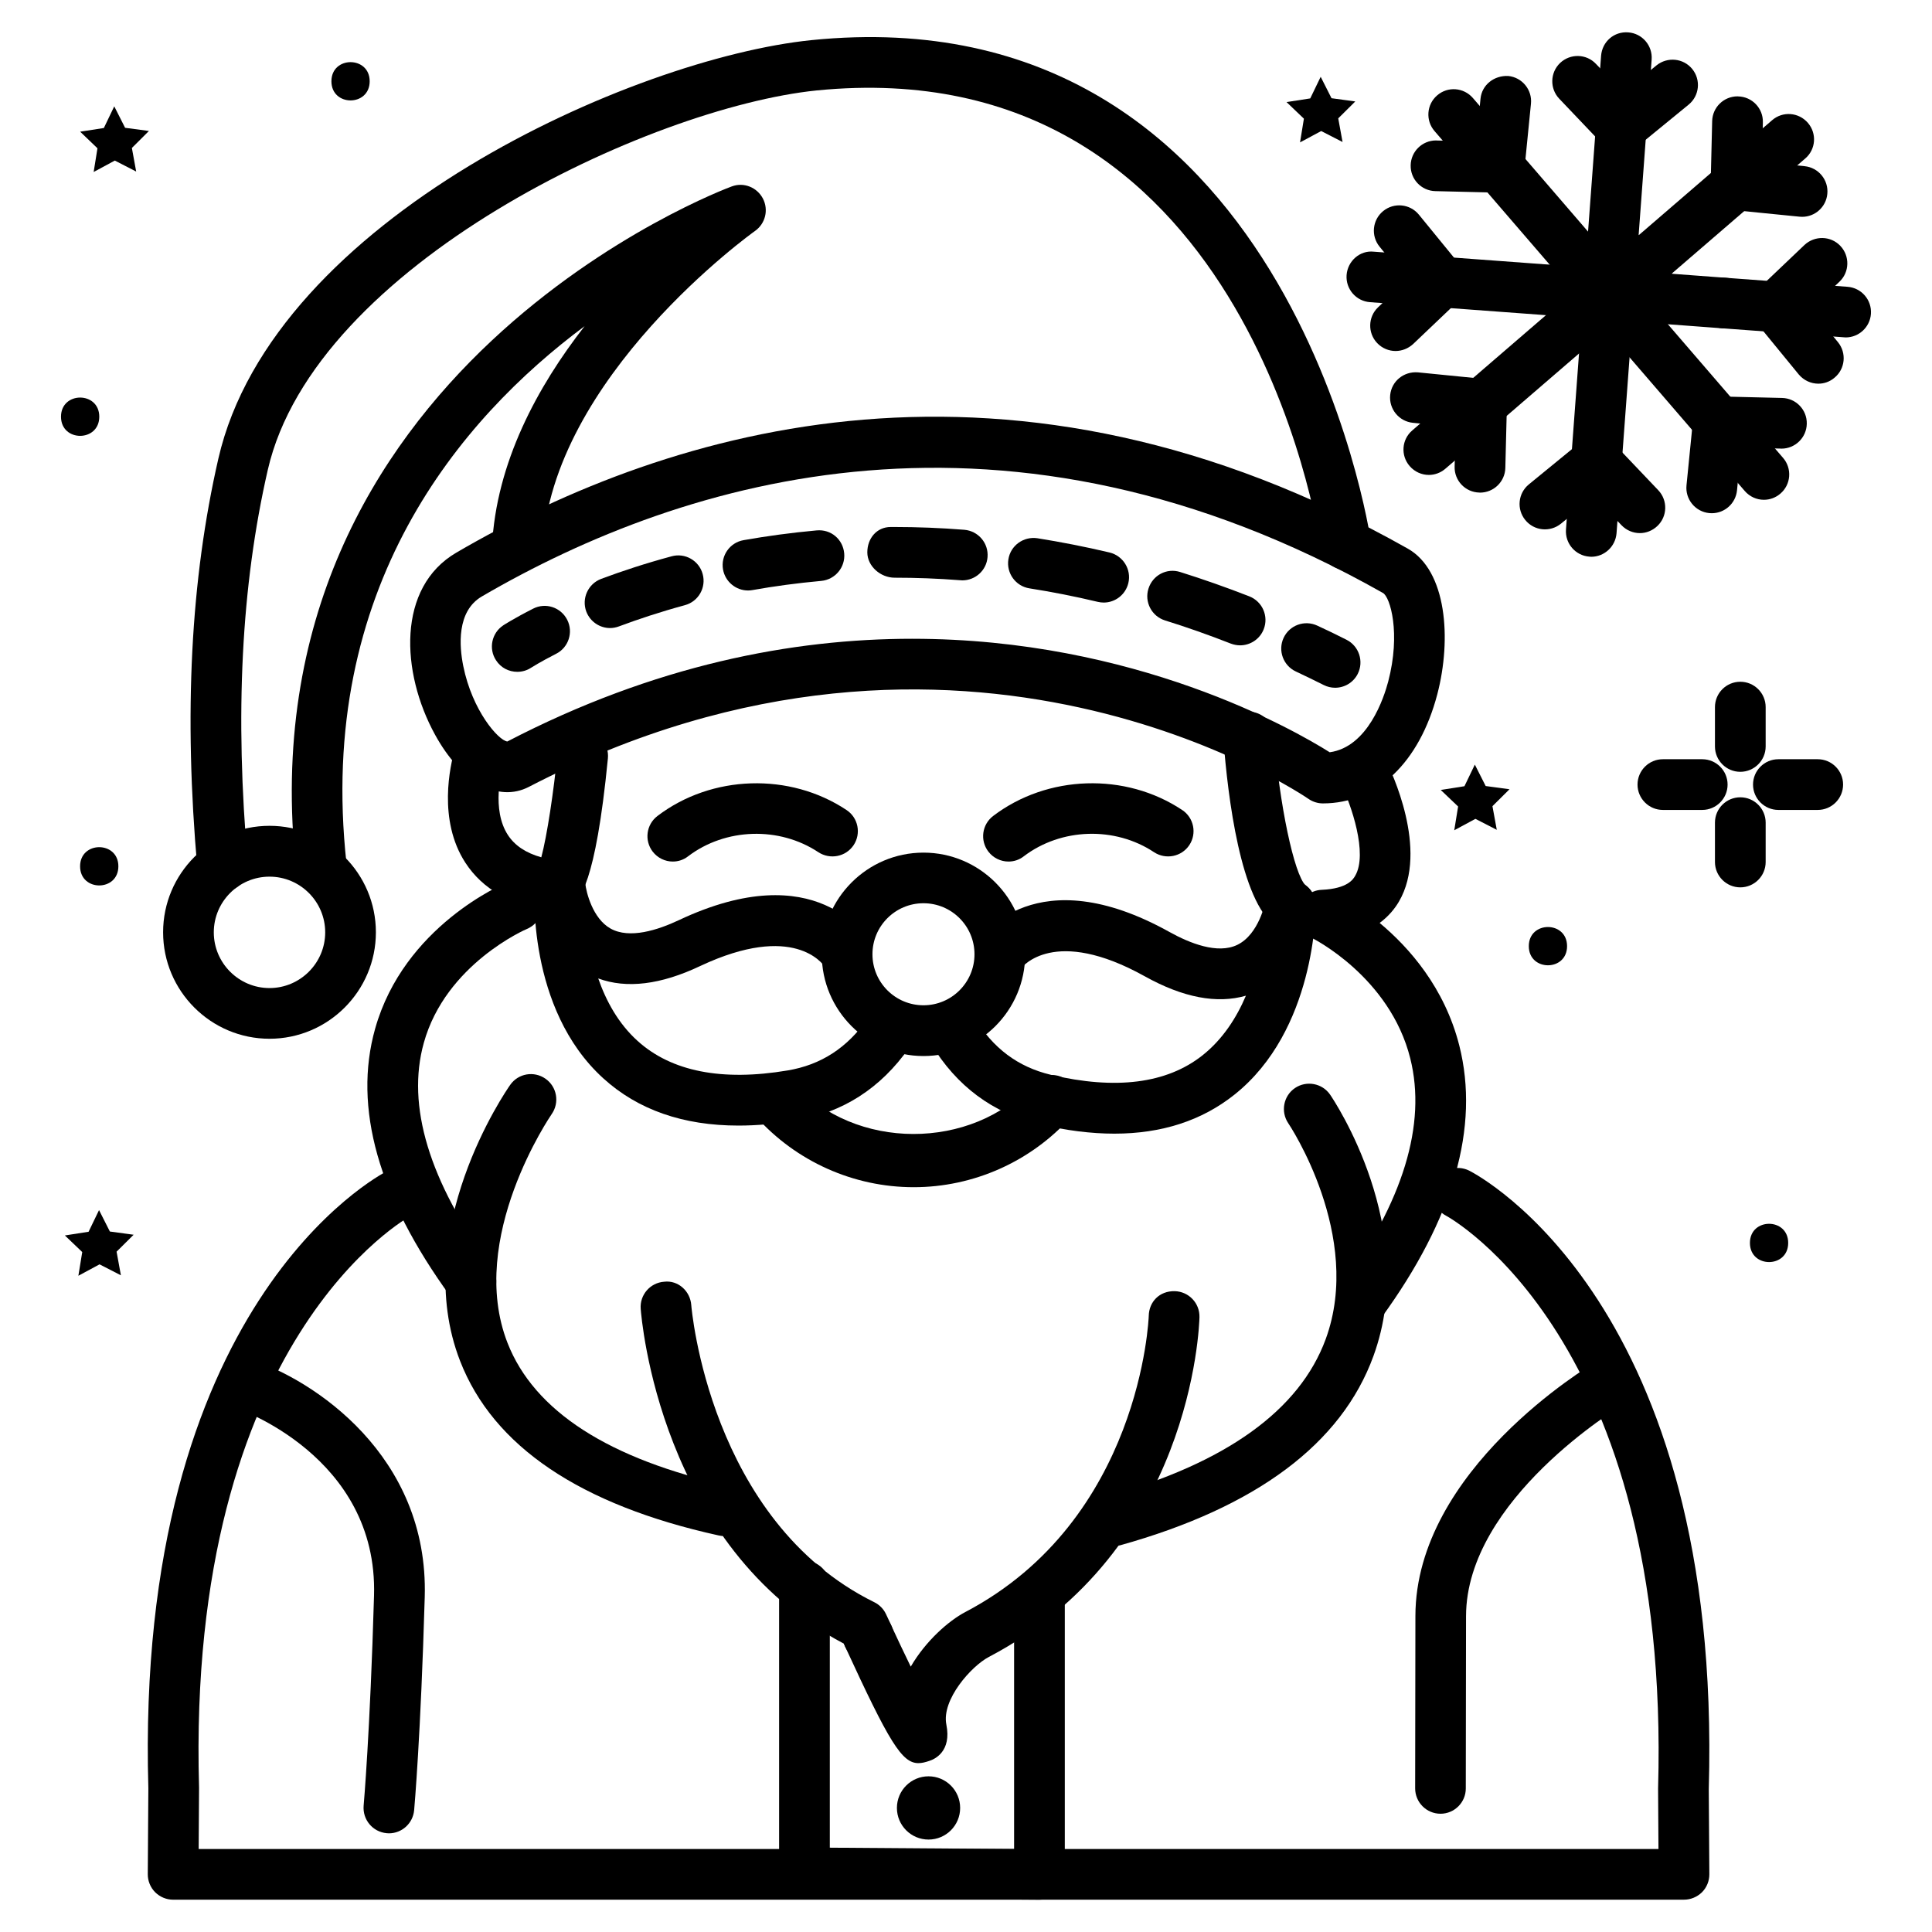
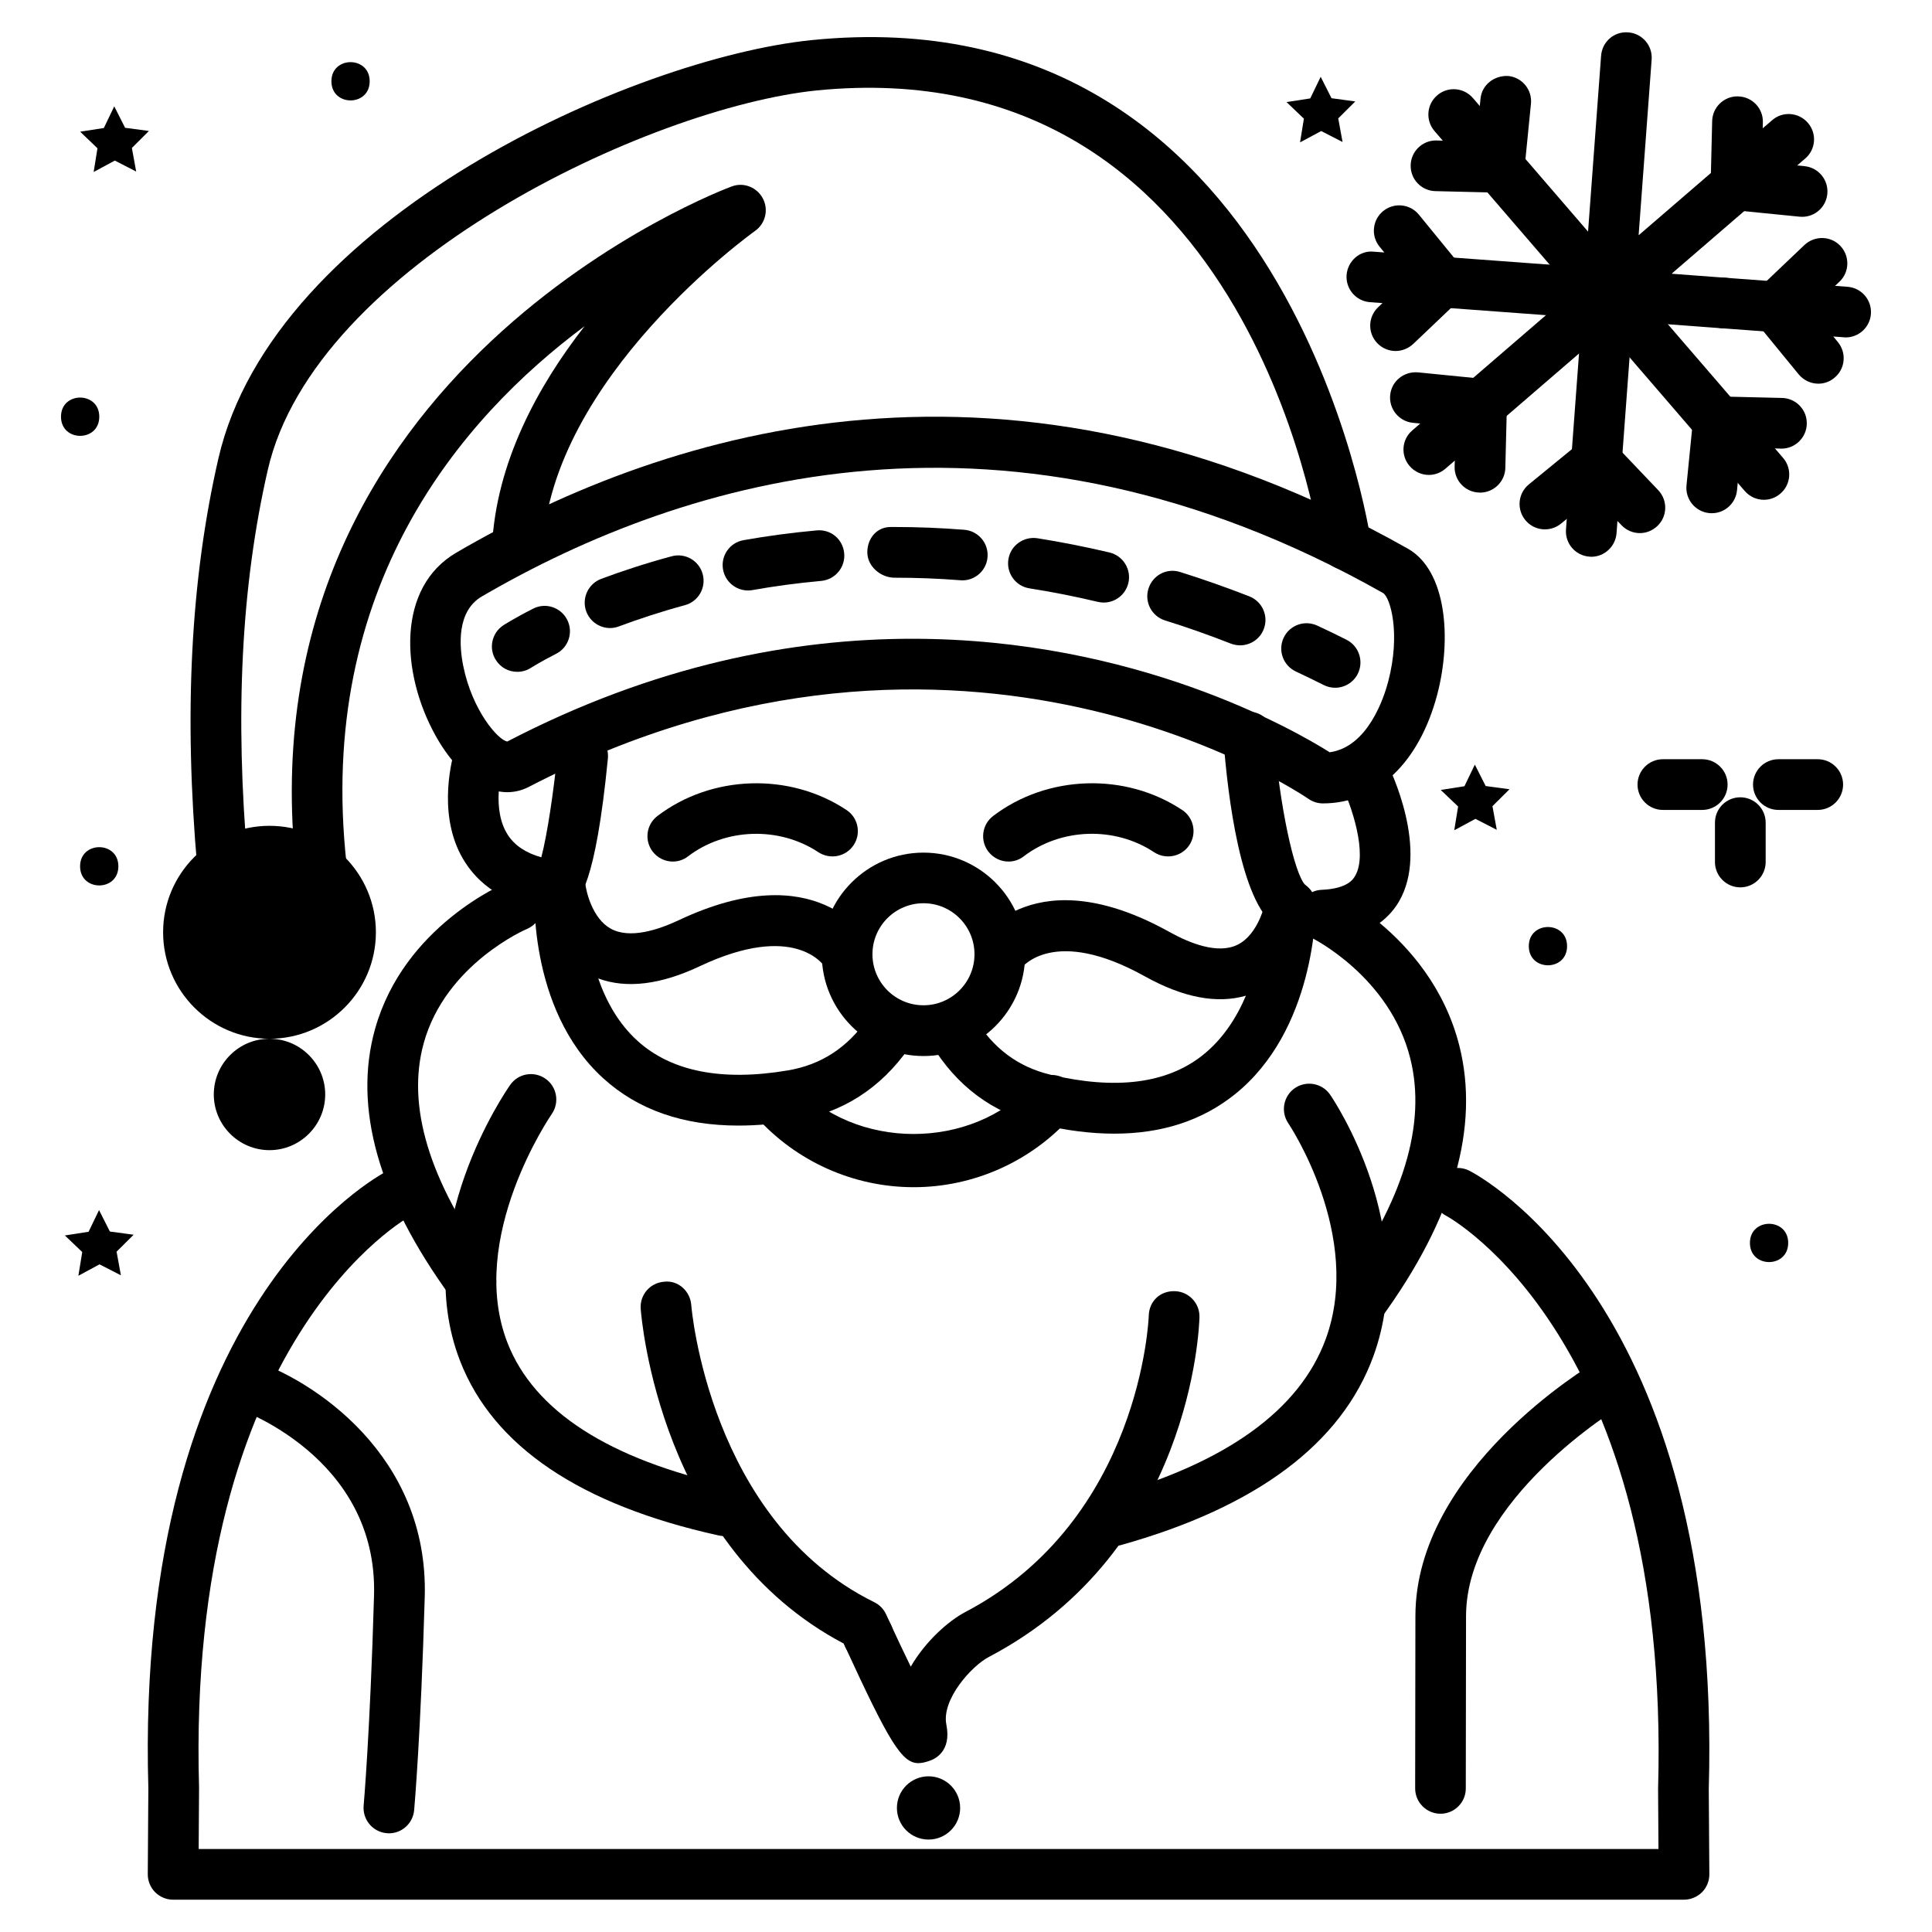
<svg xmlns="http://www.w3.org/2000/svg" fill="#000000" width="800px" height="800px" version="1.1" viewBox="144 144 512 512">
  <g>
    <path d="m540.66 363.91-5.66-2.906-5.609 3.023 1.023-6.297-4.602-4.383 6.281-0.992 2.754-5.727 2.871 5.676 6.316 0.855-4.519 4.484z" />
    <path d="m176.04 481.97-5.66-2.906-5.609 3.023 1.023-6.281-4.602-4.398 6.281-0.977 2.773-5.742 2.871 5.676 6.297 0.855-4.519 4.484z" />
    <path d="m499.79 181.63-5.66-2.902-5.606 3.004 1.023-6.281-4.602-4.398 6.281-0.973 2.769-5.727 2.871 5.676 6.297 0.855-4.516 4.484z" />
    <path d="m180.09 189.46-5.66-2.906-5.609 3.023 1.008-6.281-4.586-4.398 6.281-0.977 2.754-5.742 2.875 5.691 6.312 0.84-4.516 4.504z" />
-     <path d="m605.2 348.54c-3.711 0-6.719-3.023-6.719-6.719v-10.43c0-3.711 3.008-6.719 6.719-6.719 3.711 0 6.719 3.023 6.719 6.719v10.43c0 3.695-3.023 6.719-6.719 6.719z" />
    <path d="m605.2 379.16c-3.711 0-6.719-3.023-6.719-6.719v-10.43c0-3.711 3.008-6.719 6.719-6.719 3.711 0 6.719 3.023 6.719 6.719v10.43c0 3.715-3.023 6.719-6.719 6.719z" />
    <path d="m625.72 358.64h-10.43c-3.711 0-6.719-3.023-6.719-6.719 0-3.695 3.008-6.719 6.719-6.719h10.43c3.711 0 6.719 3.023 6.719 6.719-0.004 3.695-3.008 6.719-6.719 6.719z" />
    <path d="m595.11 358.64h-10.43c-3.711 0-6.719-3.023-6.719-6.719 0-3.695 3.008-6.719 6.719-6.719h10.43c3.711 0 6.719 3.023 6.719 6.719 0 3.695-3.023 6.719-6.719 6.719z" />
    <path d="m559.29 394.74c0 6.762-10.141 6.762-10.141 0 0-6.762 10.141-6.762 10.141 0" />
    <path d="m617.89 473.39c0 6.762-10.141 6.762-10.141 0s10.141-6.762 10.141 0" />
    <path d="m175.37 373.58c0 6.762-10.145 6.762-10.145 0s10.145-6.762 10.145 0" />
    <path d="m241.97 165.54c0 6.762-10.141 6.762-10.141 0s10.141-6.762 10.141 0" />
    <path d="m170.31 254.43c0 6.766-10.145 6.766-10.145 0 0-6.762 10.145-6.762 10.145 0" />
    <path d="m504.62 495.97c-1.379 0-2.754-0.418-3.945-1.293-3.008-2.184-3.66-6.383-1.477-9.387 16.66-22.871 22.906-43.328 18.539-60.793-5.406-21.664-25.895-31.84-26.098-31.941-2.769-1.344-4.266-4.418-3.644-7.406 0.637-3.023 3.207-5.223 6.297-5.34 6.852-0.301 8.348-2.84 8.832-3.695 3.441-5.828-1.059-18.961-3.777-24.383-1.664-3.309-0.32-7.356 2.988-9.02 3.273-1.629 7.34-0.336 9.02 2.988 1.191 2.367 11.418 23.512 3.375 37.23-1.09 1.863-2.719 3.894-5.106 5.66 7.824 6.531 17.215 17.145 21.109 32.512 5.441 21.547-1.512 45.828-20.672 72.129-1.309 1.781-3.356 2.738-5.441 2.738z" />
    <path d="m439.08 553.76c-2.938 0-5.644-1.949-6.465-4.922-1.008-3.578 1.09-7.289 4.668-8.277 31.605-8.801 51.137-22.84 58.055-41.715 10.008-27.355-9.723-56.879-9.926-57.164-2.082-3.074-1.293-7.254 1.762-9.336 3.055-2.066 7.223-1.293 9.32 1.746 0.973 1.426 23.812 35.367 11.488 69.258-8.445 23.227-31.035 40.102-67.109 50.164-0.602 0.16-1.207 0.246-1.793 0.246z" />
    <path d="m387.39 611.25c-4.398 0-7.758-5.574-19.398-30.832-1.547-3.359-0.082-7.356 3.293-8.902 3.375-1.594 7.356-0.066 8.918 3.293 1.629 3.543 3.441 7.34 5.156 10.867 3.996-6.867 10.094-12.176 14.441-14.461 46.586-24.453 48.617-77.973 48.633-78.512 0.082-3.695 2.82-6.617 6.887-6.531 3.711 0.102 6.633 3.156 6.551 6.867-0.051 2.504-2.098 61.867-55.805 90.062-4.617 2.418-12.594 11.301-11.27 17.938 1.426 7.106-3.074 9.152-4.484 9.605-1.074 0.371-2.016 0.605-2.922 0.605z" />
    <path d="m268.82 490.35c-2.082 0-4.133-0.973-5.441-2.769-19.109-26.25-25.844-50.094-19.969-70.953 7.656-27.223 33.957-38.375 35.082-38.844 3.41-1.512 7.32 0.203 8.75 3.609 1.426 3.426-0.184 7.356-3.594 8.781-0.219 0.082-21.531 9.285-27.34 30.211-4.637 16.641 1.395 36.594 17.918 59.266 2.184 3.008 1.527 7.203-1.477 9.387-1.176 0.875-2.57 1.312-3.93 1.312z" />
    <path d="m335.88 551.07c-0.488 0-0.973-0.051-1.461-0.168-36.66-8.078-59.703-23.629-68.484-46.215-13.434-34.527 12.176-71.625 13.266-73.172 2.133-3.055 6.297-3.777 9.355-1.645 3.039 2.117 3.777 6.297 1.664 9.355-0.219 0.336-22.57 32.863-11.723 60.66 7.07 18.086 26.871 30.852 58.828 37.902 3.609 0.805 5.91 4.383 5.106 8.012-0.688 3.121-3.477 5.269-6.551 5.269z" />
    <path d="m374.1 584.32c-2.535 0-4.953-1.445-6.098-3.879l-0.402-0.875c-48.719-25.66-53.605-86.117-53.809-88.723-0.27-3.695 2.504-6.902 6.215-7.172 3.727-0.453 6.918 2.504 7.188 6.195 0.035 0.57 4.754 57.164 48.484 78.73 1.379 0.672 2.469 1.781 3.125 3.176l1.395 2.973c1.578 3.359 0.117 7.356-3.242 8.918-0.941 0.457-1.898 0.656-2.856 0.656z" />
    <path d="m388.73 423.86c-14.863 0-26.953-12.109-26.953-26.953s12.09-26.953 26.953-26.953 26.953 12.109 26.953 26.953-12.09 26.953-26.953 26.953zm0-40.492c-7.457 0-13.52 6.047-13.52 13.52s6.062 13.52 13.52 13.52 13.52-6.047 13.52-13.52-6.062-13.52-13.52-13.52z" />
    <path d="m439.33 444.43c-6.215 0-12.879-0.84-19.984-2.535-12.242-2.906-21.867-10.078-28.617-21.277-1.914-3.176-0.891-7.32 2.285-9.238 3.156-1.914 7.305-0.891 9.219 2.285 4.902 8.129 11.52 13.082 20.238 15.164 17.164 4.031 30.684 2.367 40.188-5.141 5.406-4.281 9.07-10.043 11.52-15.82-7.656 2.215-16.641 0.52-26.77-5.121-24.066-13.402-32.547-2.504-32.898-2.031-2.148 2.922-6.312 3.695-9.305 1.594-2.988-2.082-3.812-6.098-1.797-9.137 0.605-0.906 15.062-21.934 50.551-2.168 5.289 2.938 12.695 5.93 17.938 3.391 5.793-2.805 7.441-11.418 7.441-11.52 0.555-3.441 3.644-5.945 7.152-5.609 3.492 0.27 6.18 3.156 6.195 6.648 0 1.344-0.082 33.168-21.613 50.23-8.633 6.859-19.262 10.285-31.742 10.285z" />
    <path d="m339.69 442.29c-14.645 0-26.652-4.18-35.82-12.527-20.32-18.473-18.273-50.215-18.172-51.555 0.25-3.477 3.141-6.18 6.633-6.231 2.82-0.504 6.434 2.602 6.769 6.098 0.25 2.402 1.965 9.336 6.684 11.992 5.055 2.856 12.613 0.371 18.086-2.199 36.676-17.312 49.742 4.617 50.297 5.559 1.832 3.223 0.707 7.34-2.519 9.168-3.156 1.797-7.238 0.738-9.086-2.402-0.438-0.656-8.18-11.84-32.965-0.203-10.496 4.988-19.566 6.078-27.055 3.309 2.066 5.945 5.309 11.941 10.43 16.559 8.969 8.113 22.371 10.746 39.75 7.824 8.832-1.477 15.77-5.961 21.211-13.738 2.117-3.039 6.297-3.797 9.355-1.664 3.039 2.133 3.777 6.312 1.645 9.371-7.508 10.73-17.602 17.215-29.992 19.277-5.375 0.926-10.461 1.363-15.25 1.363z" />
    <path d="m386.13 458.62c-15.953 0-31.188-6.836-41.816-18.742-2.469-2.769-2.234-7.019 0.539-9.488 2.769-2.453 7.004-2.199 9.473 0.539 16.105 18.07 47.242 18.105 63.43 0.184 2.469-2.769 6.734-2.988 9.488-0.488 2.754 2.469 2.973 6.719 0.488 9.473-10.602 11.773-25.766 18.523-41.602 18.523z" />
    <path d="m494.58 356.91c-1.379 0-2.738-0.438-3.863-1.227-0.922-0.637-91.711-62.742-206.56-3.156-8.16 4.215-17.918-1.191-24.855-13.805-9.086-16.523-10.176-39.078 5.676-48.297 57.016-33.234 147.05-60.355 252.12-1.023 10.242 5.793 11.672 23.812 7.793 38.625-4.754 18.086-16.09 28.883-30.312 28.883zm-108.81-43.629c59.047 0 101.03 24.047 110.62 30.078 10.145-1.41 14.391-14.543 15.5-18.742 3.375-12.848 0.52-22.402-1.395-23.477-99.57-56.262-184.78-30.551-238.77 0.906-6.769 3.93-6.012 13.25-4.953 18.473 2.383 11.805 9.285 19.684 11.672 19.984 39.094-20.32 75.668-27.223 107.32-27.223zm-117.42-17.047h0.168z" />
    <path d="m290.54 385.41c-0.25 0-0.488-0.016-0.723-0.051-10.328-1.395-17.902-5.676-22.488-12.73-7.371-11.336-4.016-25.844-2.805-30.012l6.481 1.762 2.352-6.383c3.309 1.227 5.055 4.953 4.082 8.348-0.57 1.98-3.223 12.227 1.16 18.941 1.832 2.805 4.754 4.754 8.852 5.91 1.527-5.711 3.309-17.551 4.281-27.543 0.352-3.695 3.644-6.383 7.34-6.027 3.695 0.352 6.383 3.66 6.027 7.356-3.309 33.855-7.625 37.281-9.473 38.742-1.258 0.98-3.375 1.688-5.086 1.688z" />
    <path d="m322.31 372.32c-2.031 0-4.031-0.922-5.356-2.652-2.25-2.957-1.68-7.172 1.277-9.422 14.375-10.949 35.082-11.586 50.113-1.578 3.09 2.047 3.93 6.231 1.863 9.32-2.066 3.074-6.215 3.879-9.32 1.863-10.363-6.887-24.637-6.449-34.527 1.074-1.199 0.941-2.625 1.395-4.051 1.395z" />
    <path d="m411.27 372.32c-2.031 0-4.031-0.922-5.356-2.652-2.25-2.957-1.68-7.172 1.277-9.422 14.359-10.934 35.066-11.605 50.113-1.578 3.09 2.047 3.93 6.231 1.863 9.32-2.066 3.074-6.231 3.879-9.32 1.863-10.379-6.902-24.637-6.449-34.527 1.074-1.195 0.941-2.621 1.395-4.051 1.395z" />
    <path d="m202.99 380.3c-3.441 0-6.363-2.637-6.684-6.129-3.629-40.977-1.797-76.512 5.559-108.62 14.594-63.73 110.05-106.09 157.11-110.91 126.66-12.863 148.1 131.24 148.3 132.7 0.52 3.68-2.047 7.07-5.711 7.574-3.68 0.57-7.07-2.031-7.59-5.711-0.773-5.426-20.34-132.52-133.61-121.23-44.184 4.551-132.94 46.184-145.4 100.56-7.035 30.715-8.766 64.875-5.273 104.44 0.336 3.695-2.402 6.953-6.098 7.289-0.203 0.016-0.402 0.035-0.605 0.035z" />
    <path d="m229.14 380.3c-3.375 0-6.297-2.551-6.668-5.981-14.543-132.59 114.16-180.46 115.47-180.92 3.156-1.176 6.668 0.234 8.23 3.207 1.562 2.988 0.672 6.648-2.082 8.598-0.539 0.371-54.109 38.742-56.293 84.355-0.184 3.711-3.609 6.363-7.019 6.383-3.711-0.168-6.566-3.324-6.398-7.035 1.074-22.285 12.09-42.508 24.551-58.477-32.934 24.52-71.137 69.289-63.109 142.39 0.402 3.695-2.25 7.019-5.945 7.406-0.254 0.047-0.504 0.066-0.738 0.066z" />
-     <path d="m215.42 419.28c-15.551 0-28.195-12.664-28.195-28.215s12.645-28.215 28.195-28.215 28.195 12.664 28.195 28.215c0.004 15.551-12.645 28.215-28.195 28.215zm0-42.957c-8.145 0-14.762 6.633-14.762 14.762 0 8.129 6.633 14.762 14.762 14.762 8.129 0 14.762-6.633 14.762-14.762 0-8.129-6.617-14.762-14.762-14.762z" />
+     <path d="m215.42 419.28c-15.551 0-28.195-12.664-28.195-28.215s12.645-28.215 28.195-28.215 28.195 12.664 28.195 28.215c0.004 15.551-12.645 28.215-28.195 28.215zc-8.145 0-14.762 6.633-14.762 14.762 0 8.129 6.633 14.762 14.762 14.762 8.129 0 14.762-6.633 14.762-14.762 0-8.129-6.617-14.762-14.762-14.762z" />
    <path d="m590.27 647.44h-400.39c-1.781 0-3.492-0.723-4.769-1.98-1.258-1.277-1.965-3.008-1.949-4.785l0.152-22.773c-3.68-128.1 60.742-162.28 63.48-163.67 3.324-1.68 7.356-0.352 9.035 2.957 1.68 3.293 0.352 7.32-2.922 9-0.586 0.32-59.582 32.43-56.156 151.56l-0.102 16.258h386.86l-0.102-16.004c3.426-119.39-55.586-151.5-56.176-151.82-3.273-1.715-4.586-5.742-2.887-9.035 1.695-3.273 5.711-4.551 9-2.922 2.738 1.395 67.176 35.57 63.496 163.92l0.152 22.535c0.016 1.781-0.688 3.512-1.949 4.785-1.277 1.246-2.988 1.969-4.769 1.969z" />
    <path d="m247.07 629.85c-0.203 0-0.402-0.016-0.605-0.035-3.695-0.336-6.414-3.594-6.098-7.305 0.016-0.184 1.695-19.129 2.754-55.637 1.09-37.082-36.41-49.691-36.777-49.809-3.527-1.141-5.457-4.938-4.316-8.48 1.141-3.527 4.953-5.375 8.465-4.316 16.426 5.324 47.172 25.359 46.066 62.992-1.074 36.961-2.738 55.652-2.805 56.445-0.316 3.508-3.238 6.144-6.684 6.144z" />
    <path d="m525.75 624.66c-3.711 0-6.719-3.023-6.719-6.719l0.066-45.68c0.051-38.727 45.879-66.199 47.844-67.359 3.176-1.863 7.305-0.84 9.188 2.383 1.883 3.176 0.824 7.305-2.367 9.203-0.402 0.234-41.195 24.77-41.246 55.805l-0.066 45.645c0.02 3.699-3.004 6.723-6.699 6.723z" />
-     <path d="m419.46 647.44h-0.051l-62.27-0.469c-3.695-0.035-6.668-3.023-6.668-6.684v-75.992c0-3.695 3.008-6.684 6.719-6.684 3.711 0 6.719 3.008 6.719 6.684v69.359l48.836 0.352v-66.672c0-3.695 3.008-6.684 6.719-6.684 3.711 0 6.719 3.008 6.719 6.684v73.406c0 1.781-0.707 3.492-1.98 4.754-1.266 1.238-2.977 1.945-4.742 1.945z" />
    <path d="m485.98 390.71c-1.395 0-2.805-0.402-3.996-1.293-9.188-6.668-12.578-33.922-13.77-49.559-0.285-3.695 2.484-6.918 6.18-7.203 3.609-0.387 6.938 2.469 7.223 6.18 1.41 18.273 5.324 36.879 8.379 39.801 3.008 2.184 3.609 6.348 1.426 9.336-1.309 1.797-3.359 2.738-5.441 2.738z" />
    <path d="m398.45 623.12c0 4.629-3.75 8.383-8.379 8.383-4.629 0-8.379-3.754-8.379-8.383 0-4.625 3.75-8.379 8.379-8.379 4.629 0 8.379 3.754 8.379 8.379" />
    <path d="m281.08 322.04c-2.199 0-4.348-1.059-5.625-3.055-2.031-3.074-1.16-7.242 1.93-9.273 0 0 2.719-1.781 7.91-4.418 3.309-1.695 7.34-0.352 9.02 2.957 1.68 3.309 0.352 7.356-2.957 9.02-4.18 2.133-6.465 3.594-6.633 3.695-1.125 0.738-2.383 1.074-3.644 1.074z" />
    <path d="m305.67 310.44c-2.719 0-5.273-1.68-6.297-4.367-1.293-3.477 0.469-7.356 3.945-8.664 5.426-2.031 11.672-4.098 18.656-5.981 3.559-0.992 7.289 1.125 8.246 4.719 0.973 3.578-1.141 7.273-4.719 8.23-6.551 1.781-12.395 3.727-17.48 5.625-0.773 0.285-1.562 0.438-2.352 0.438zm36.559-9.957c-3.191 0-6.027-2.301-6.617-5.543-0.656-3.66 1.781-7.152 5.441-7.793 6.078-1.074 12.543-1.965 19.363-2.586 3.828-0.352 6.969 2.383 7.305 6.078 0.336 3.695-2.383 6.953-6.078 7.305-6.434 0.586-12.512 1.41-18.238 2.434-0.383 0.07-0.77 0.105-1.176 0.105z" />
    <path d="m472.65 315.02c-0.805 0-1.645-0.152-2.453-0.453-5.91-2.316-11.723-4.367-17.449-6.144-3.543-1.109-5.508-4.887-4.398-8.414 1.109-3.559 4.836-5.559 8.414-4.418 5.996 1.883 12.125 4.031 18.32 6.449 3.461 1.359 5.172 5.258 3.812 8.715-1.023 2.637-3.578 4.266-6.246 4.266zm-36.156-11.336c-0.52 0-1.043-0.066-1.562-0.184-6.18-1.477-12.227-2.652-18.105-3.578-3.66-0.57-6.18-4.016-5.594-7.691 0.57-3.68 4.031-6.129 7.676-5.594 6.215 0.992 12.594 2.234 19.129 3.777 3.609 0.875 5.844 4.5 4.988 8.094-0.738 3.094-3.492 5.176-6.531 5.176zm-37.469-5.879c-0.184 0-0.352-0.016-0.539-0.035-5.996-0.469-11.789-0.672-17.398-0.672-3.711 0-7.238-3.023-7.238-6.719 0-3.695 2.484-6.719 6.195-6.719h1.043c5.945 0 12.109 0.234 18.457 0.738 3.695 0.301 6.465 3.527 6.164 7.238-0.266 3.5-3.207 6.168-6.684 6.168z" />
    <path d="m497.82 326.26c-1.023 0-2.047-0.234-3.023-0.723-2.469-1.242-4.938-2.434-7.371-3.578-3.359-1.562-4.82-5.559-3.258-8.918 1.562-3.359 5.543-4.82 8.934-3.242 2.57 1.176 5.156 2.434 7.742 3.746 3.309 1.68 4.637 5.727 2.973 9.035-1.176 2.32-3.527 3.68-5.996 3.68z" />
    <path d="m565.7 291.55c-0.168 0-0.336-0.016-0.504-0.035-3.695-0.27-6.465-3.492-6.195-7.188l9.305-125.55c0.285-3.711 3.426-6.5 7.203-6.195 3.695 0.27 6.465 3.492 6.195 7.188l-9.305 125.55c-0.285 3.523-3.223 6.231-6.699 6.231z" />
-     <path d="m573.63 184.39c-1.781 0-3.543-0.707-4.871-2.098l-11.539-12.125c-2.551-2.672-2.453-6.938 0.234-9.488 2.688-2.535 6.938-2.453 9.488 0.25l7.254 7.59 8.801-7.203c2.887-2.316 7.106-1.914 9.453 0.957 2.352 2.871 1.93 7.106-0.941 9.453l-13.613 11.133c-1.262 1.027-2.754 1.531-4.266 1.531z" />
    <path d="m578.58 285.28c-1.762 0-3.543-0.707-4.871-2.098l-7.238-7.59-8.797 7.184c-2.871 2.336-7.106 1.93-9.453-0.957-2.352-2.871-1.93-7.106 0.941-9.453l13.637-11.152c2.719-2.234 6.684-2 9.117 0.57l11.539 12.125c2.551 2.688 2.453 6.938-0.234 9.488-1.316 1.246-2.977 1.883-4.641 1.883z" />
    <path d="m571.01 228.8c-0.168 0-0.336-0.016-0.504-0.035l-63.43-4.684c-3.711-0.27-6.481-3.492-6.215-7.188 0.27-3.711 3.527-6.602 7.188-6.195l63.43 4.684c3.711 0.27 6.481 3.492 6.215 7.188-0.25 3.543-3.191 6.231-6.684 6.231z" />
    <path d="m600.92 231.04c-0.168 0-0.336-0.016-0.504-0.035l-29.91-2.234c-3.695-0.27-6.481-3.492-6.195-7.188 0.285-3.711 3.644-6.5 7.203-6.195l29.91 2.234c3.695 0.27 6.481 3.492 6.195 7.188-0.266 3.543-3.223 6.231-6.699 6.231z" />
    <path d="m633.13 233.42c-0.168 0-0.336-0.016-0.504-0.035l-32.211-2.383c-3.711-0.27-6.481-3.492-6.215-7.188 0.285-3.695 3.594-6.582 7.188-6.195l32.211 2.383c3.711 0.27 6.481 3.492 6.215 7.188-0.254 3.527-3.207 6.231-6.684 6.231z" />
    <path d="m625.89 245.68c-1.949 0-3.863-0.855-5.207-2.453l-11.168-13.637c-2.234-2.719-1.98-6.699 0.57-9.137l12.125-11.539c2.703-2.519 6.953-2.453 9.504 0.25 2.551 2.688 2.453 6.938-0.234 9.488l-7.609 7.238 7.203 8.781c2.352 2.887 1.93 7.121-0.941 9.453-1.238 1.051-2.75 1.555-4.242 1.555z" />
    <path d="m513.84 237.02c-1.762 0-3.543-0.707-4.871-2.098-2.551-2.688-2.453-6.938 0.234-9.488l7.609-7.238-7.203-8.816c-2.352-2.871-1.93-7.106 0.957-9.453 2.871-2.336 7.106-1.914 9.453 0.957l11.152 13.652c2.234 2.719 1.98 6.684-0.57 9.117l-12.125 11.539c-1.312 1.191-2.977 1.828-4.637 1.828z" />
    <path d="m522.66 269.86c-1.883 0-3.762-0.805-5.09-2.352-2.434-2.805-2.117-7.055 0.707-9.453l95.355-82.203c2.805-2.434 7.035-2.117 9.473 0.707 2.434 2.805 2.117 7.055-0.707 9.453l-95.355 82.203c-1.262 1.09-2.82 1.645-4.383 1.645z" />
    <path d="m621.59 201.46c-0.219 0-0.453-0.016-0.688-0.035l-17.516-1.746c-3.492-0.352-6.129-3.344-6.047-6.852l0.402-16.727c0.082-3.66 3.074-6.566 6.719-6.566 0.051 0 0.102 0 0.168 0.016 3.711 0.082 6.648 3.156 6.551 6.867l-0.254 10.5 11.32 1.125c3.695 0.371 6.383 3.68 6.012 7.356-0.336 3.477-3.258 6.062-6.668 6.062z" />
    <path d="m536.21 274.55c-0.051 0-0.102 0-0.168-0.016-3.711-0.082-6.648-3.156-6.551-6.867l0.27-10.496-11.336-1.125c-3.695-0.371-6.383-3.68-6.012-7.356 0.371-3.68 3.609-6.312 7.356-6.012l17.531 1.746c3.492 0.352 6.129 3.344 6.047 6.852l-0.418 16.727c-0.086 3.641-3.074 6.547-6.719 6.547z" />
    <path d="m611.45 276.45c-1.883 0-3.762-0.805-5.09-2.352l-82.203-95.371c-2.418-2.805-2.098-7.055 0.707-9.453 2.805-2.434 7.035-2.117 9.473 0.707l82.203 95.371c2.418 2.805 2.098 7.055-0.707 9.453-1.277 1.105-2.824 1.645-4.383 1.645z" />
    <path d="m597.64 280.01c-0.219 0-0.453-0.016-0.688-0.035-3.695-0.371-6.383-3.68-6.012-7.356l1.746-17.531c0.352-3.492 3.191-6.769 6.852-6.027l16.727 0.402c3.711 0.082 6.648 3.156 6.551 6.867-0.082 3.66-3.09 6.566-6.719 6.566-0.051 0-0.102 0-0.168-0.016l-10.48-0.254-1.125 11.336c-0.355 3.461-3.258 6.047-6.684 6.047z" />
    <path d="m541.29 195.07c-0.051 0-0.102 0-0.168-0.016l-16.727-0.402c-3.711-0.082-6.648-3.156-6.551-6.867 0.082-3.66 3.074-6.566 6.719-6.566 0.051 0 0.102 0 0.168 0.016l10.496 0.25 1.125-11.336c0.371-3.695 3.629-6.195 7.356-6.012 3.695 0.371 6.383 3.68 6.012 7.356l-1.746 17.531c-0.355 3.426-3.242 6.047-6.684 6.047z" />
    <path d="m587.85 223.09c-0.707 9.523-9 16.66-18.523 15.953s-16.66-9-15.953-18.523c0.707-9.523 9-16.66 18.523-15.953 9.504 0.707 16.66 9 15.953 18.523" />
  </g>
</svg>